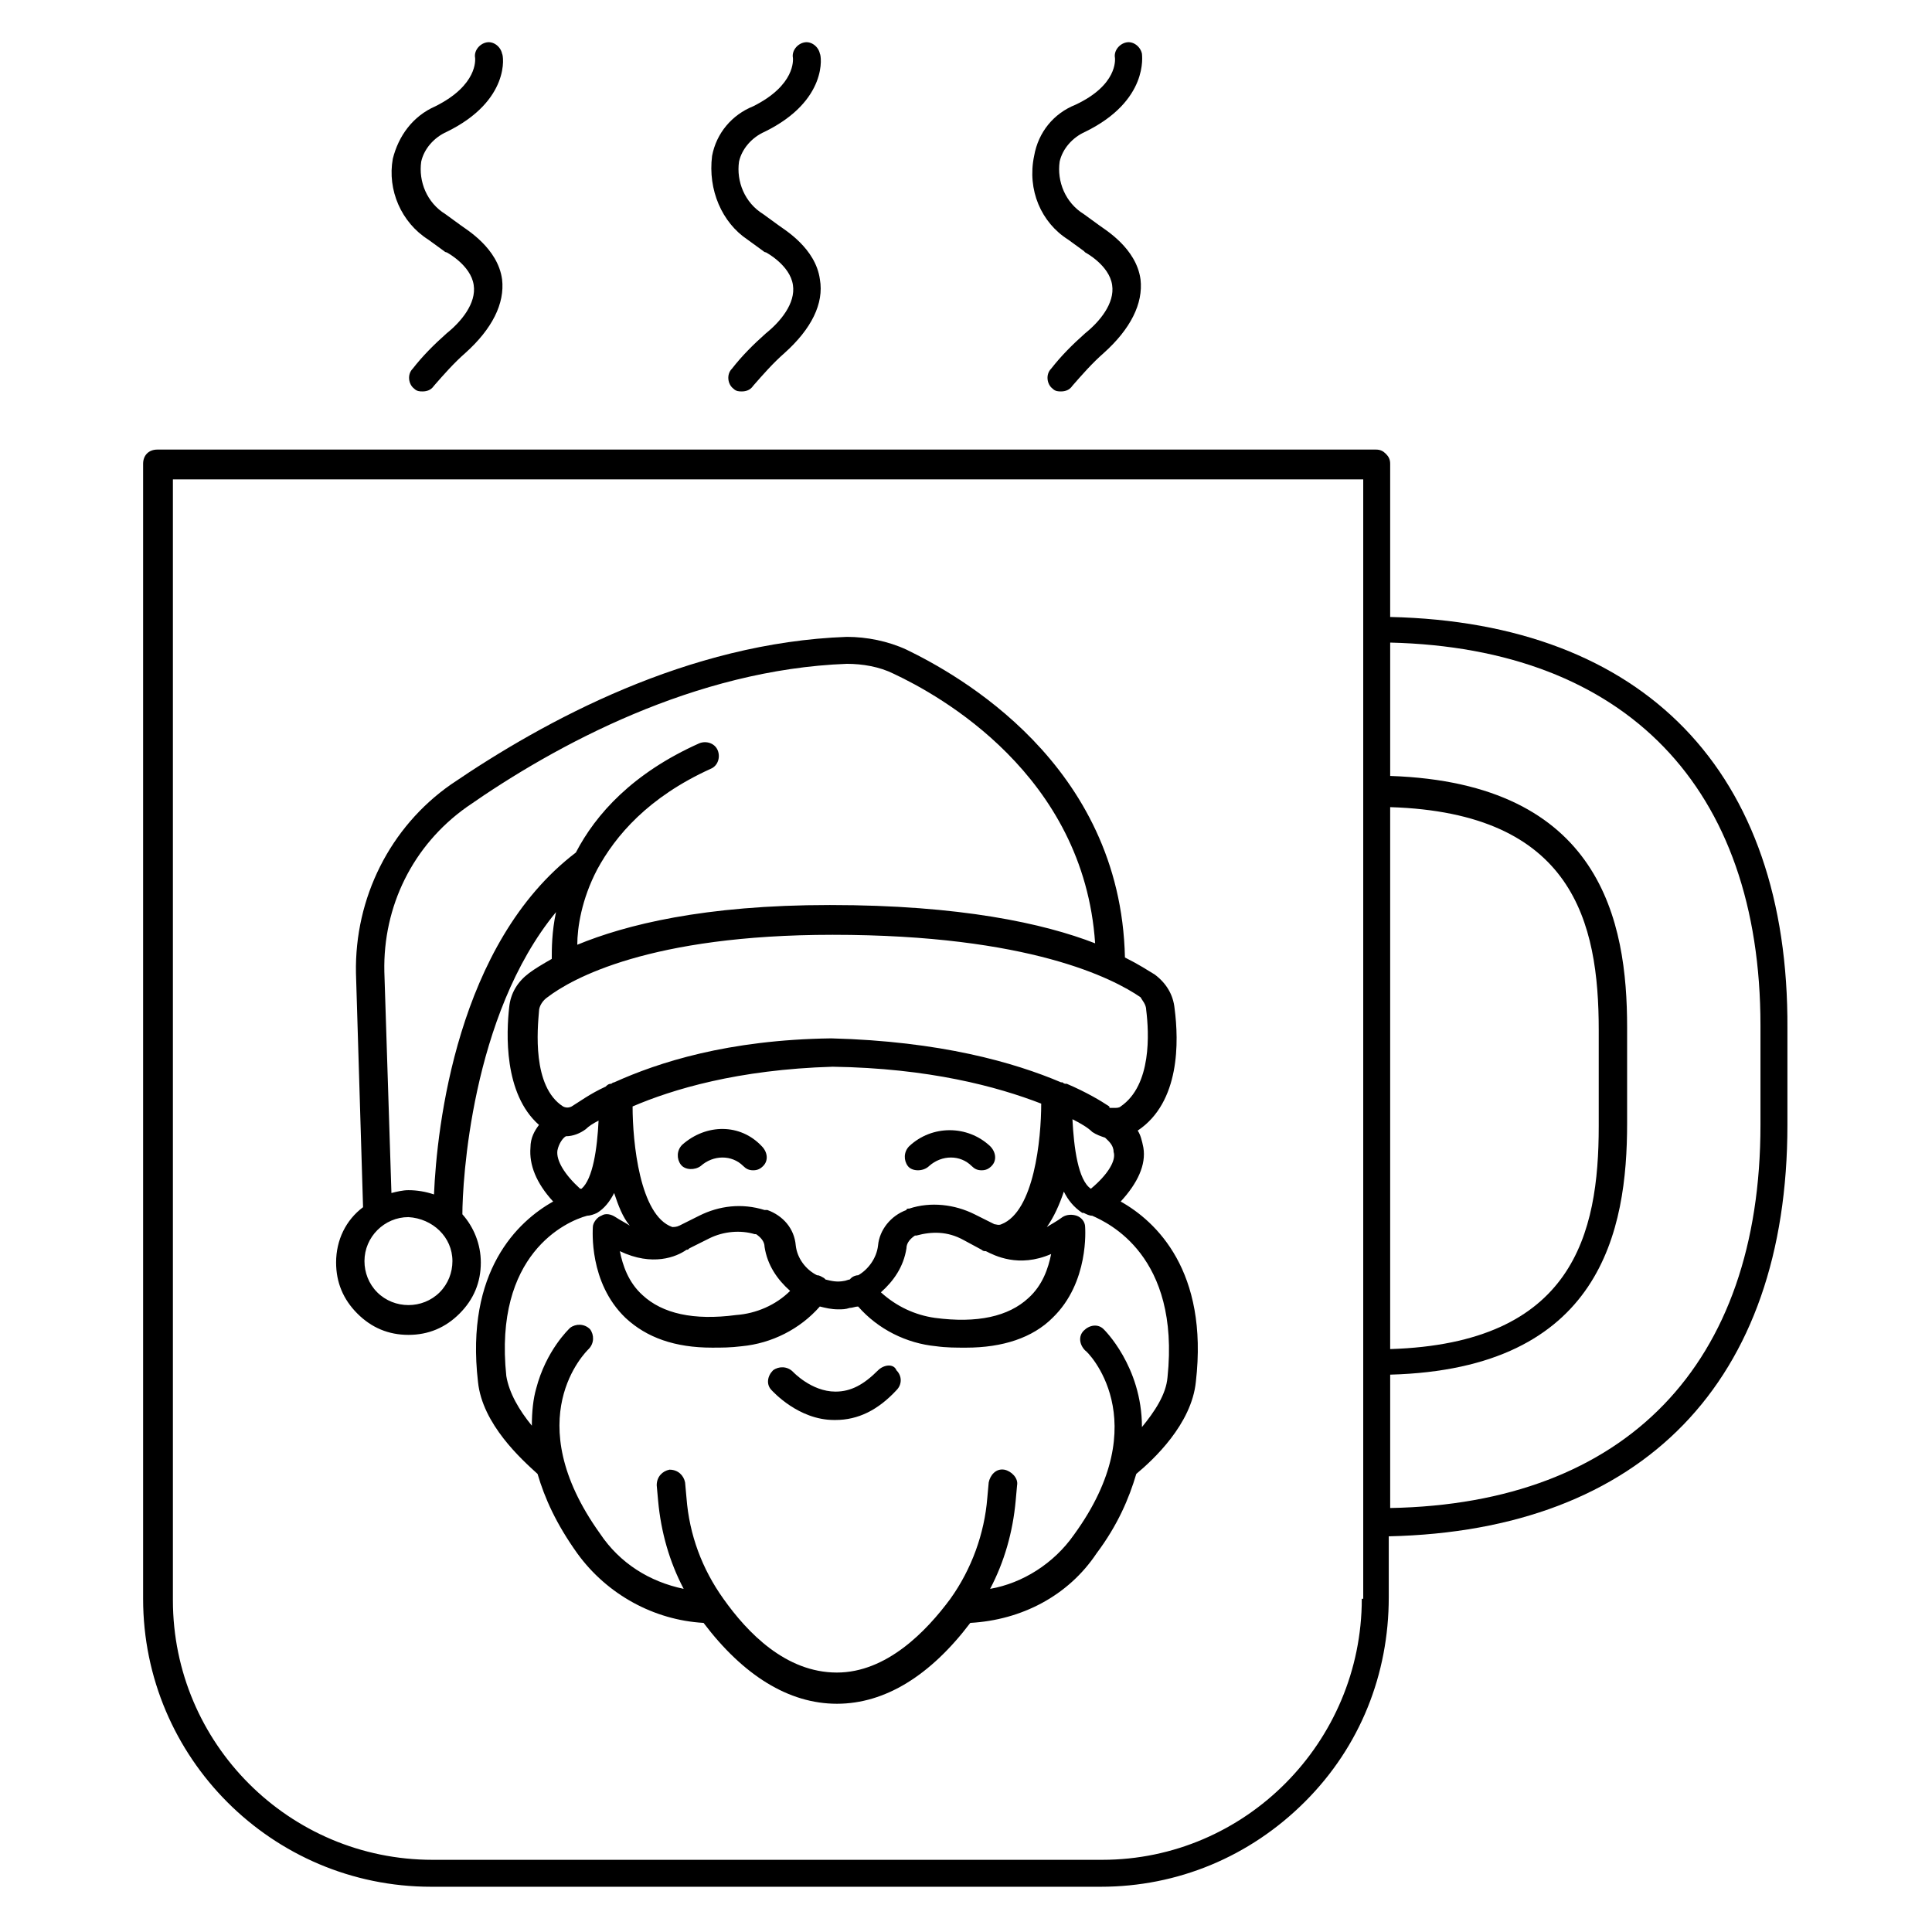
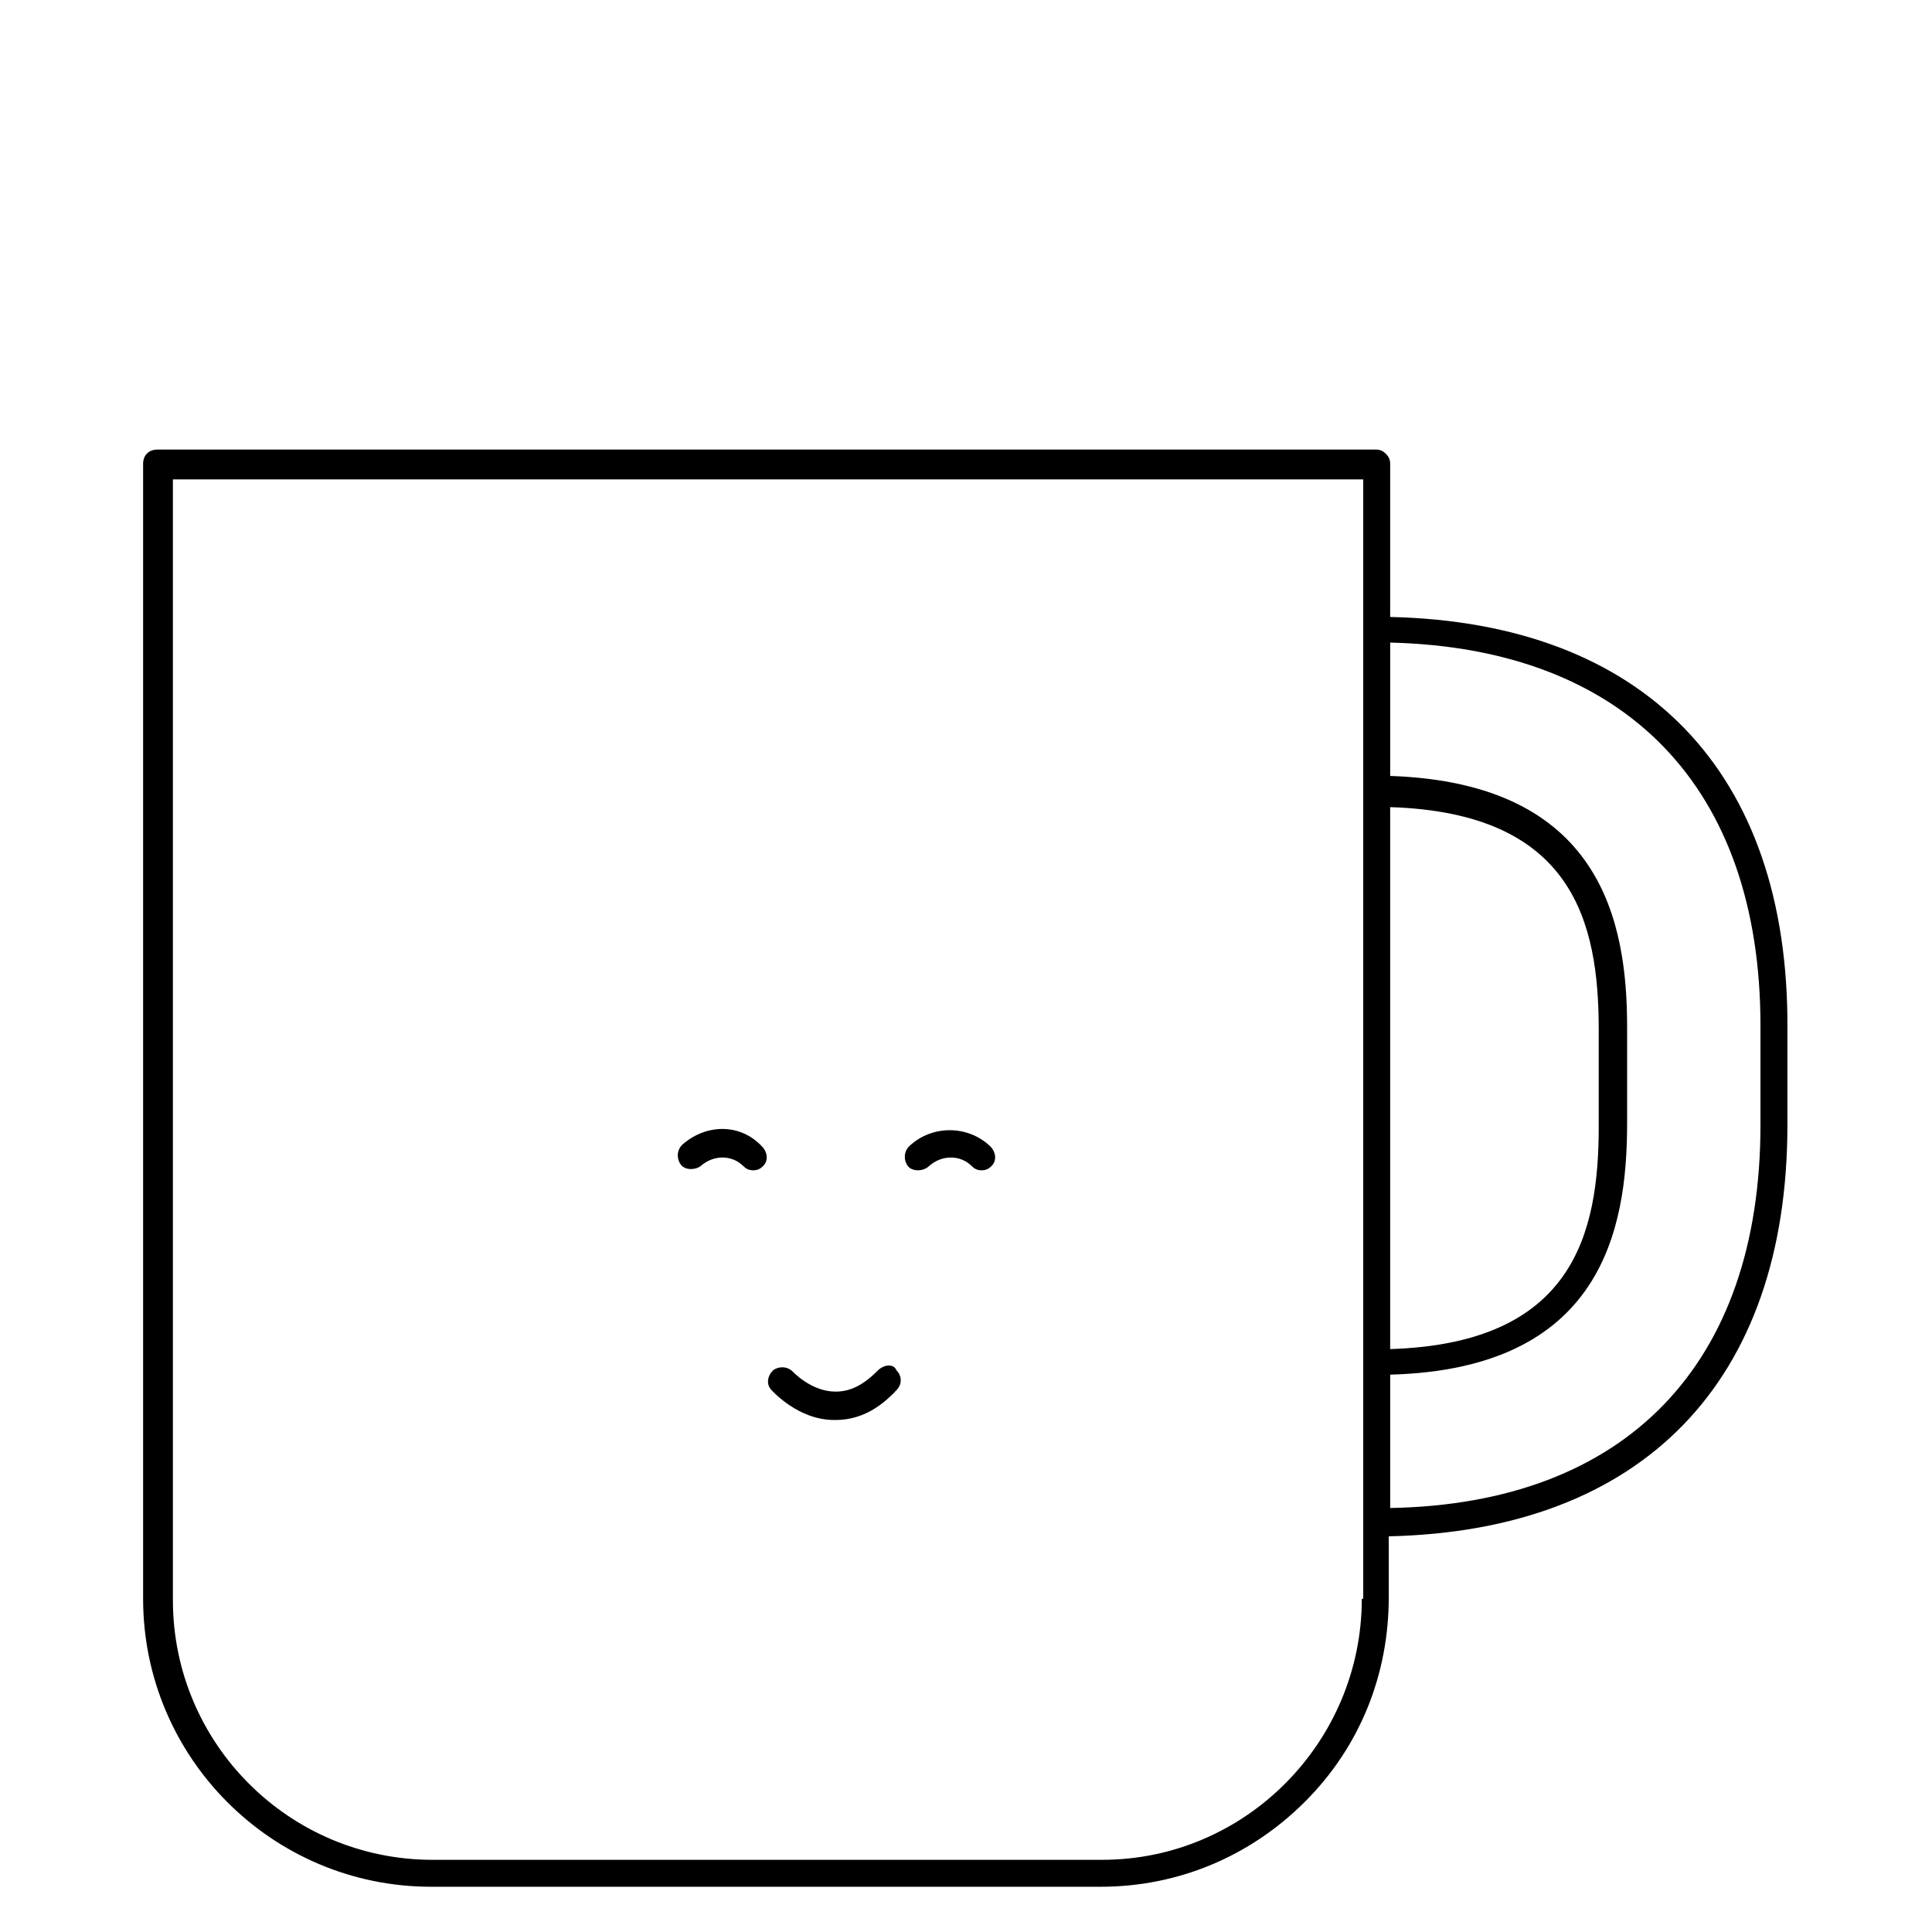
<svg xmlns="http://www.w3.org/2000/svg" fill="#000000" width="800px" height="800px" version="1.1" viewBox="144 144 512 512">
  <g>
-     <path d="m233.07 478.58c0 5.266 1.879 9.777 5.641 13.535 3.762 3.762 8.273 5.641 13.535 5.641 5.266 0 9.777-1.879 13.535-5.641 3.762-3.762 5.641-8.273 5.641-13.535h-3.762 3.762c0-4.887-1.879-9.398-4.887-12.785 0-8.273 2.258-52.637 24.816-80.082-1.129 5.266-1.129 9.777-1.129 12.406-2.633 1.504-4.512 2.633-6.016 3.762-3.008 2.258-4.887 5.266-5.266 9.023-0.754 6.769-1.504 22.934 7.894 31.207-1.129 1.504-2.258 3.383-2.258 6.016-0.375 4.512 1.504 9.398 6.016 14.289-9.398 5.266-23.312 18.422-19.926 47.75 1.129 11.281 11.656 20.68 15.793 24.438 1.879 6.391 4.887 13.16 10.527 21.055 7.894 10.902 20.305 17.672 33.461 18.422 10.527 13.91 22.559 21.43 35.344 21.43 12.785 0 24.816-7.519 35.344-21.43 13.535-0.754 25.941-7.144 33.461-18.422 5.641-7.519 8.648-14.664 10.527-21.055 4.512-3.762 14.664-13.16 15.793-24.438 3.383-29.328-10.527-42.484-19.926-47.75 4.512-4.887 6.769-9.777 6.016-14.289-0.375-1.879-0.754-3.383-1.504-4.512 11.281-7.519 10.902-23.688 9.777-32.336-0.375-3.762-2.258-6.769-5.266-9.023-1.879-1.129-4.137-2.633-7.894-4.512-1.129-51.508-44.742-75.195-57.902-81.586-4.887-2.258-10.527-3.383-15.793-3.383-42.109 1.504-80.082 22.184-104.9 39.102-16.168 11.281-25.566 30.078-25.191 50.004l1.879 62.035c-4.516 3.383-7.144 8.648-7.144 14.664zm30.828-0.375c0 3.008-1.129 6.016-3.383 8.273-2.258 2.258-5.266 3.383-8.273 3.383-3.008 0-6.016-1.129-8.273-3.383-2.258-2.258-3.383-5.266-3.383-8.273 0-6.391 5.266-11.656 11.656-11.656 6.394 0.375 11.656 5.262 11.656 11.656zm27.824-29.328c0.375-1.879 1.504-3.383 2.258-3.762 1.879 0 3.762-0.754 5.266-1.879 0.754-0.754 1.879-1.504 3.383-2.258-0.375 7.519-1.504 15.414-4.512 18.047h-0.375c-4.141-3.758-6.398-7.516-6.019-10.148zm128.21-12.406c0 9.398-1.879 28.574-10.527 31.957-0.754 0.375-1.504 0-1.879 0l-5.266-2.633c-5.266-2.633-11.656-3.383-17.297-1.504-0.375 0-0.754 0-0.754 0.375-4.137 1.504-7.144 5.266-7.519 9.398-0.375 3.383-2.633 6.391-5.266 7.894-0.754 0-1.504 0.375-1.879 0.754l-0.375 0.375c-0.375 0-1.129 0.375-1.504 0.375-1.879 0.375-3.383 0-4.887-0.375l-0.375-0.375c-0.754-0.375-1.129-0.754-1.879-0.754-3.008-1.504-5.266-4.512-5.641-7.894-0.375-4.512-3.383-7.894-7.519-9.398h-0.754c-6.016-1.879-12.031-1.129-17.297 1.504l-5.266 2.633c-0.754 0.375-1.504 0.375-1.879 0.375-8.648-3.008-10.527-22.559-10.527-31.957 10.527-4.512 27.824-9.777 53.012-10.527 25.574 0.379 43.621 5.266 55.277 9.777zm-15.793 38.727c0.375 0.375 0.754 0.375 1.129 0.375 2.258 1.129 8.648 4.512 17.297 0.754-0.754 3.762-2.258 8.273-6.016 11.656-5.266 4.887-13.535 6.769-24.816 5.266-5.262-0.758-10.152-3.012-14.285-6.773 3.383-3.008 6.016-6.769 6.769-11.656 0-1.504 1.129-2.633 2.258-3.383h0.375c4.137-1.129 8.273-1.129 12.406 1.129zm-78.203 0c0.375 0 0.375 0 0.754-0.375l5.266-2.633c3.762-1.879 8.273-2.258 12.031-1.129h0.375c1.129 0.754 2.258 1.879 2.258 3.383 0.754 4.887 3.383 8.648 6.769 11.656-3.762 3.762-9.023 6.016-14.289 6.391-11.281 1.504-19.551-0.375-24.816-5.266-3.762-3.383-5.266-7.894-6.016-11.656 8.645 4.141 15.039 1.508 17.668-0.371zm127.46 33.836c-0.375 4.512-3.383 9.023-6.769 13.16 0-16.168-10.152-25.941-10.152-25.941-1.504-1.504-3.762-1.129-5.266 0.375-1.504 1.504-1.129 3.762 0.375 5.266 0.375 0 19.176 18.422-3.008 48.879-5.266 7.519-13.535 12.785-22.184 14.289 3.762-7.144 6.016-15.039 6.769-23.312l0.375-4.137c0.375-1.879-1.504-3.762-3.383-4.137-2.258-0.375-3.762 1.504-4.137 3.383l-0.375 4.137c-0.754 9.398-4.137 18.801-9.777 26.695-6.391 8.648-16.918 19.551-30.078 19.551-13.535 0-23.688-10.527-30.078-19.551-5.641-7.894-9.023-16.918-9.777-26.695l-0.375-4.137c-0.375-1.879-1.879-3.383-4.137-3.383-1.879 0.375-3.383 1.879-3.383 4.137l0.375 4.137c0.754 8.273 3.008 16.168 6.769 23.312-9.023-1.879-16.918-6.769-22.184-14.664-21.809-30.453-3.762-48.125-3.008-48.879 1.504-1.504 1.504-3.762 0.375-5.266-1.504-1.504-3.762-1.504-5.266-0.375-0.375 0.375-6.391 6.016-9.023 16.168-0.754 2.633-1.129 6.016-1.129 9.777-3.383-4.137-6.016-8.648-6.769-13.16-3.383-32.336 15.793-40.98 21.43-42.484 0.754 0 1.879-0.375 2.633-0.754 1.879-1.129 3.383-3.008 4.512-5.266 1.129 3.383 2.258 6.391 4.137 8.648-1.129-0.754-2.633-1.504-3.762-2.258-1.129-0.754-2.633-1.129-3.762-0.375-1.129 0.375-2.258 1.879-2.258 3.008 0 0.754-1.129 14.664 8.648 24.062 5.641 5.266 13.16 7.894 22.934 7.894 2.633 0 4.887 0 7.894-0.375 7.894-0.754 15.414-4.512 20.68-10.527 1.504 0.375 3.008 0.754 4.887 0.754 1.129 0 1.879 0 3.008-0.375 0.754 0 1.504-0.375 2.258-0.375 5.266 6.016 12.785 9.777 20.68 10.527 2.633 0.375 5.266 0.375 7.894 0.375 9.777 0 17.672-2.633 22.934-7.894 9.777-9.398 8.648-23.688 8.648-24.062 0-1.504-1.129-2.633-2.258-3.008-1.129-0.375-2.633-0.375-3.762 0.375-1.504 1.129-3.008 1.879-4.137 2.633 1.879-2.633 3.383-6.016 4.512-9.398 1.129 2.258 2.633 4.137 4.887 5.641h0.375c0.754 0.375 1.504 0.754 2.258 0.754 4.16 1.871 23.332 10.52 19.949 42.852zm-20.301-50.004c-3.383-2.258-4.512-10.902-4.887-18.422 2.258 1.129 4.137 2.258 5.266 3.383 1.129 0.754 2.258 1.129 3.383 1.504 0.754 0.754 2.258 1.879 2.258 3.762 0.746 2.254-1.508 6.012-6.019 9.773 0.375 0 0 0 0 0zm14.66-47.375c0.754 6.016 1.504 19.926-6.769 25.566-0.371 0.379-1.125 0.379-1.5 0.379h-1.129c-0.375 0-0.375 0-0.375-0.375-2.258-1.504-6.016-3.762-11.281-6.016h-0.375c-0.375 0-0.754-0.375-0.754-0.375h-0.375c-12.406-5.266-31.957-10.902-60.91-11.656-27.445 0.375-45.871 6.391-57.523 11.656-0.375 0-0.754 0.375-0.754 0.375-0.754 0-1.129 0.375-1.504 0.754-4.137 1.879-7.144 4.137-9.023 5.266-0.754 0.375-1.504 0.375-2.258 0-8.273-5.266-6.769-20.68-6.391-25.191 0-1.504 1.129-3.008 2.258-3.762 6.391-4.887 27.07-16.543 75.57-16.543 52.262 0 74.445 11.656 81.586 16.543 0.383 0.75 1.508 1.875 1.508 3.379zm-201.9-10.148c-0.375-17.297 7.519-33.461 21.809-43.613 23.688-16.543 60.531-36.469 100.76-37.973 4.137 0 8.648 0.754 12.406 2.633 12.031 5.641 50.383 26.695 53.391 71.438-13.535-5.266-35.719-10.152-70.309-10.152-33.461 0-54.141 5.266-66.926 10.527 0-4.512 1.129-12.031 5.266-19.926 4.887-9.023 13.535-19.176 30.078-26.695 1.879-0.754 2.633-3.008 1.879-4.887-0.754-1.879-3.008-2.633-4.887-1.879-17.672 7.894-27.445 18.801-32.711 28.949-31.582 24.062-36.848 72.941-37.598 90.609-2.258-0.754-4.512-1.129-6.769-1.129-1.504 0-3.008 0.375-4.512 0.754z" />
    <path d="m376.69 507.15c-3.762 3.762-7.144 5.641-11.281 5.641-6.391 0-11.281-5.266-11.281-5.266-1.504-1.504-3.762-1.504-5.266-0.375-1.504 1.504-1.879 3.762-0.375 5.266 0.375 0.375 7.144 7.894 16.543 7.894h0.375c6.016 0 11.281-2.633 16.168-7.894 1.504-1.504 1.504-3.762 0-5.266-0.746-1.879-3.379-1.504-4.883 0z" />
    <path d="m324.8 447.37c-1.504 1.504-1.504 3.762-0.375 5.266 1.129 1.504 3.762 1.504 5.266 0.375 3.383-3.008 8.273-3.008 11.281 0 0.754 0.754 1.504 1.129 2.633 1.129s1.879-0.375 2.633-1.129c1.504-1.504 1.129-3.762-0.375-5.266-5.648-6.016-14.672-6.016-21.062-0.375z" />
    <path d="m390.22 453.01c3.383-3.008 8.273-3.008 11.281 0 0.754 0.754 1.504 1.129 2.633 1.129 1.129 0 1.879-0.375 2.633-1.129 1.504-1.504 1.129-3.762-0.375-5.266-6.016-5.641-15.414-5.641-21.43 0-1.504 1.504-1.504 3.762-0.375 5.266 1.121 1.504 4.129 1.504 5.633 0z" />
    <path d="m512.41 307.51v-40.605c0-1.129-0.375-1.879-1.129-2.633-0.754-0.754-1.504-1.129-2.633-1.129h-322.96c-2.258 0-3.762 1.504-3.762 3.762v300.78c0 42.109 34.215 76.324 76.324 76.324h177.46c20.305 0 39.477-7.894 54.141-22.559 14.664-14.664 22.184-33.84 22.184-54.141v-16.168c67.301-1.504 105.65-40.98 105.65-109.04v-25.566c0.383-68.051-37.969-107.53-105.27-109.03zm-7.519 260.18c0 37.973-30.832 69.18-68.805 69.18h-177.46c-37.973 0-68.805-30.832-68.805-68.805v-297.02h315.45v296.65zm7.519-209.79c48.5 1.504 55.27 30.453 55.27 59.027v25.566c0 28.574-6.769 57.523-55.27 59.027zm98.133 84.219c0 63.539-35.719 100.39-98.129 101.52v-35.344c56.02-1.504 62.789-38.352 62.789-66.547v-25.566c0-27.824-6.769-64.668-62.789-66.547v-35.344c62.414 1.504 98.129 38.352 98.129 101.52z" />
-     <path d="m427.07 207.5 4.137 3.008 0.375 0.375s6.391 3.383 7.144 8.648c0.754 4.887-3.383 9.777-7.144 12.785-3.383 3.008-6.391 6.016-9.023 9.398-1.504 1.504-1.129 4.137 0.375 5.266 0.754 0.754 1.504 0.754 2.258 0.754 1.129 0 2.258-0.375 3.008-1.504 2.633-3.008 5.266-6.016 8.273-8.648 7.144-6.391 10.527-13.16 9.777-19.551-1.129-8.273-9.398-13.16-10.902-14.289l-4.137-3.008c-4.887-3.008-7.144-8.648-6.391-13.91 0.754-3.383 3.383-6.391 6.769-7.894 16.918-8.273 15.039-20.305 15.039-20.68-0.375-1.879-2.258-3.383-4.137-3.008-1.879 0.375-3.383 2.258-3.008 4.137 0 0.375 0.754 7.144-10.527 12.406-5.641 2.258-9.777 7.144-10.902 13.535-1.891 9.02 1.871 17.668 9.016 22.18z" />
-     <path d="m342.1 207.5 4.137 3.008s0.375 0.375 0.754 0.375c0 0 6.391 3.383 7.144 8.648 0.754 4.887-3.383 9.777-7.144 12.785-3.383 3.008-6.391 6.016-9.023 9.398-1.504 1.504-1.129 4.137 0.375 5.266 0.754 0.754 1.504 0.754 2.258 0.754 1.129 0 2.258-0.375 3.008-1.504 2.633-3.008 5.266-6.016 8.273-8.648 7.144-6.391 10.527-13.16 9.398-19.551-1.129-8.273-9.398-13.16-10.902-14.289l-4.137-3.008c-4.887-3.008-7.144-8.648-6.391-13.91 0.754-3.383 3.383-6.391 6.769-7.894 16.918-8.273 15.039-20.305 14.664-20.68-0.375-1.879-2.258-3.383-4.137-3.008-1.879 0.375-3.383 2.258-3.008 4.137 0 0.375 0.754 7.144-10.527 12.785-5.641 2.258-9.777 7.144-10.902 13.16-1.137 9.016 2.625 17.664 9.391 22.176z" />
-     <path d="m257.5 207.5 4.137 3.008s0.375 0.375 0.754 0.375c0 0 6.391 3.383 7.144 8.648 0.754 4.887-3.383 9.777-7.144 12.785-3.383 3.008-6.391 6.016-9.023 9.398-1.504 1.504-1.129 4.137 0.375 5.266 0.754 0.754 1.504 0.754 2.258 0.754 1.129 0 2.258-0.375 3.008-1.504 2.633-3.008 5.266-6.016 8.273-8.648 7.144-6.391 10.527-13.16 9.777-19.551-1.129-8.273-9.398-13.16-10.902-14.289l-4.137-3.008c-4.887-3.008-7.144-8.648-6.391-13.91 0.754-3.383 3.383-6.391 6.769-7.894 16.918-8.273 15.039-20.305 14.664-20.68-0.375-1.879-2.258-3.383-4.137-3.008-1.879 0.375-3.383 2.258-3.008 4.137 0 0.375 0.754 7.144-10.527 12.785-6.027 2.625-9.785 7.887-11.289 13.902-1.504 8.273 2.254 16.922 9.398 21.434z" />
  </g>
</svg>